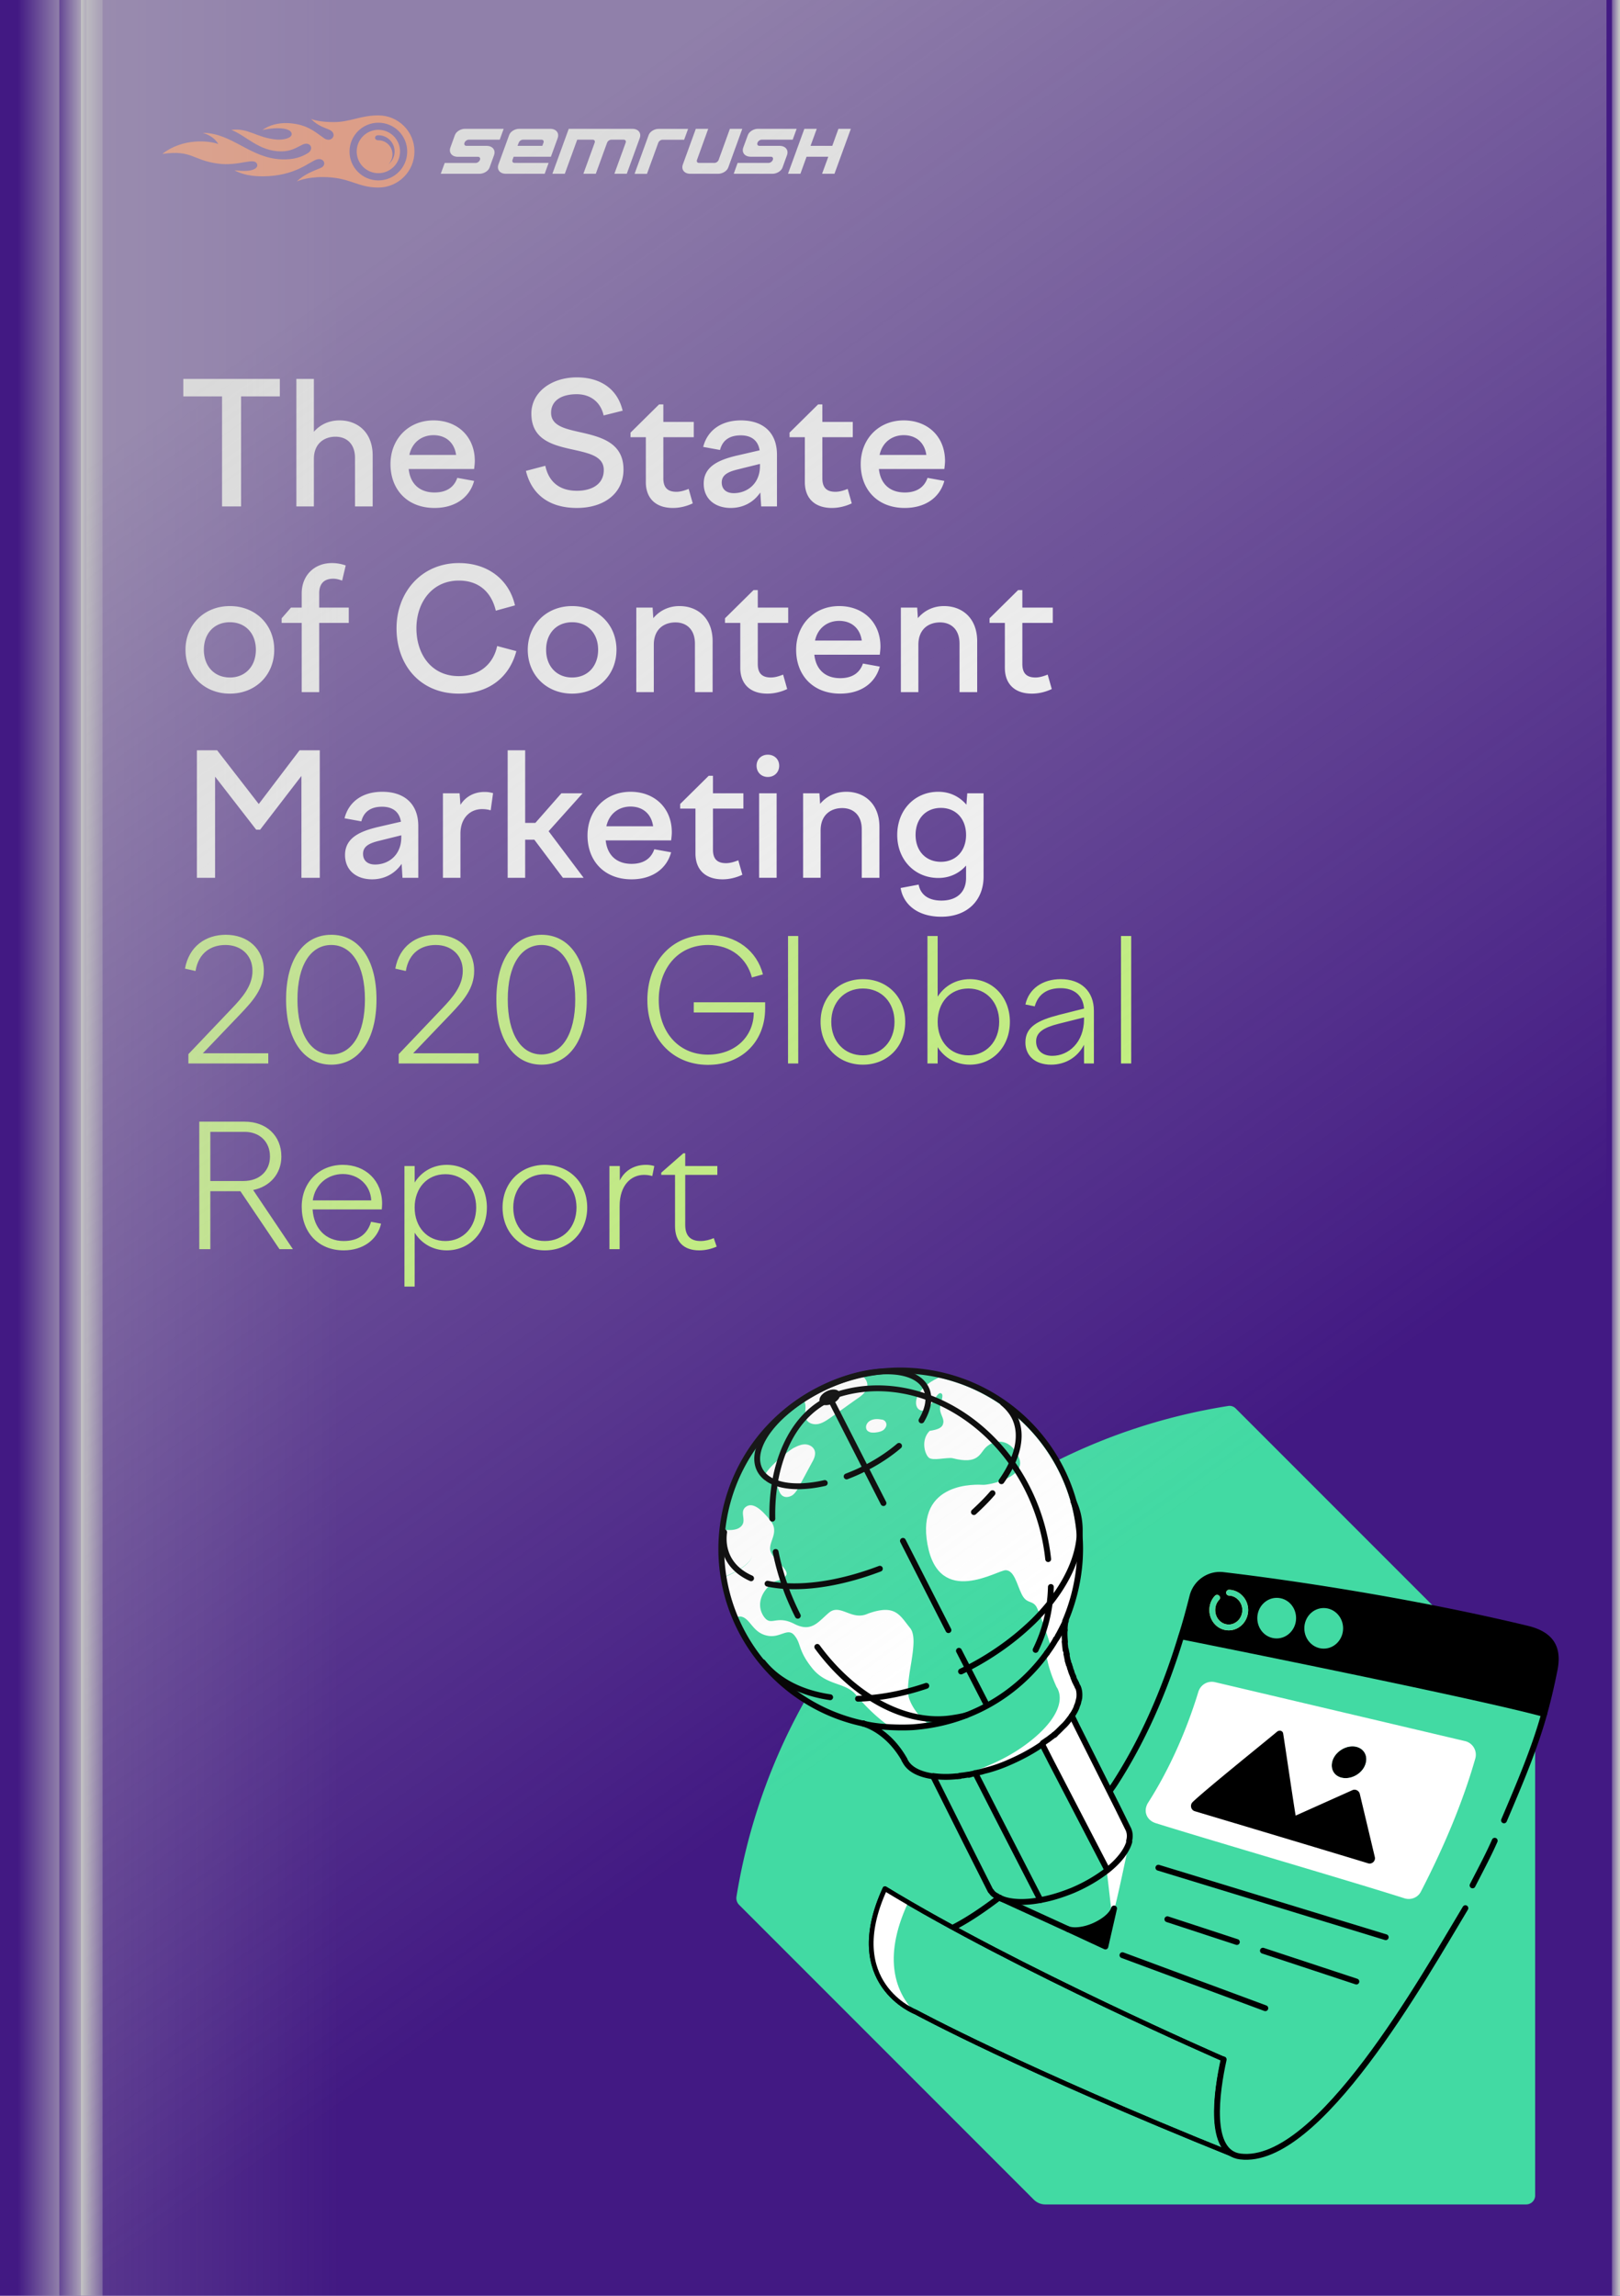
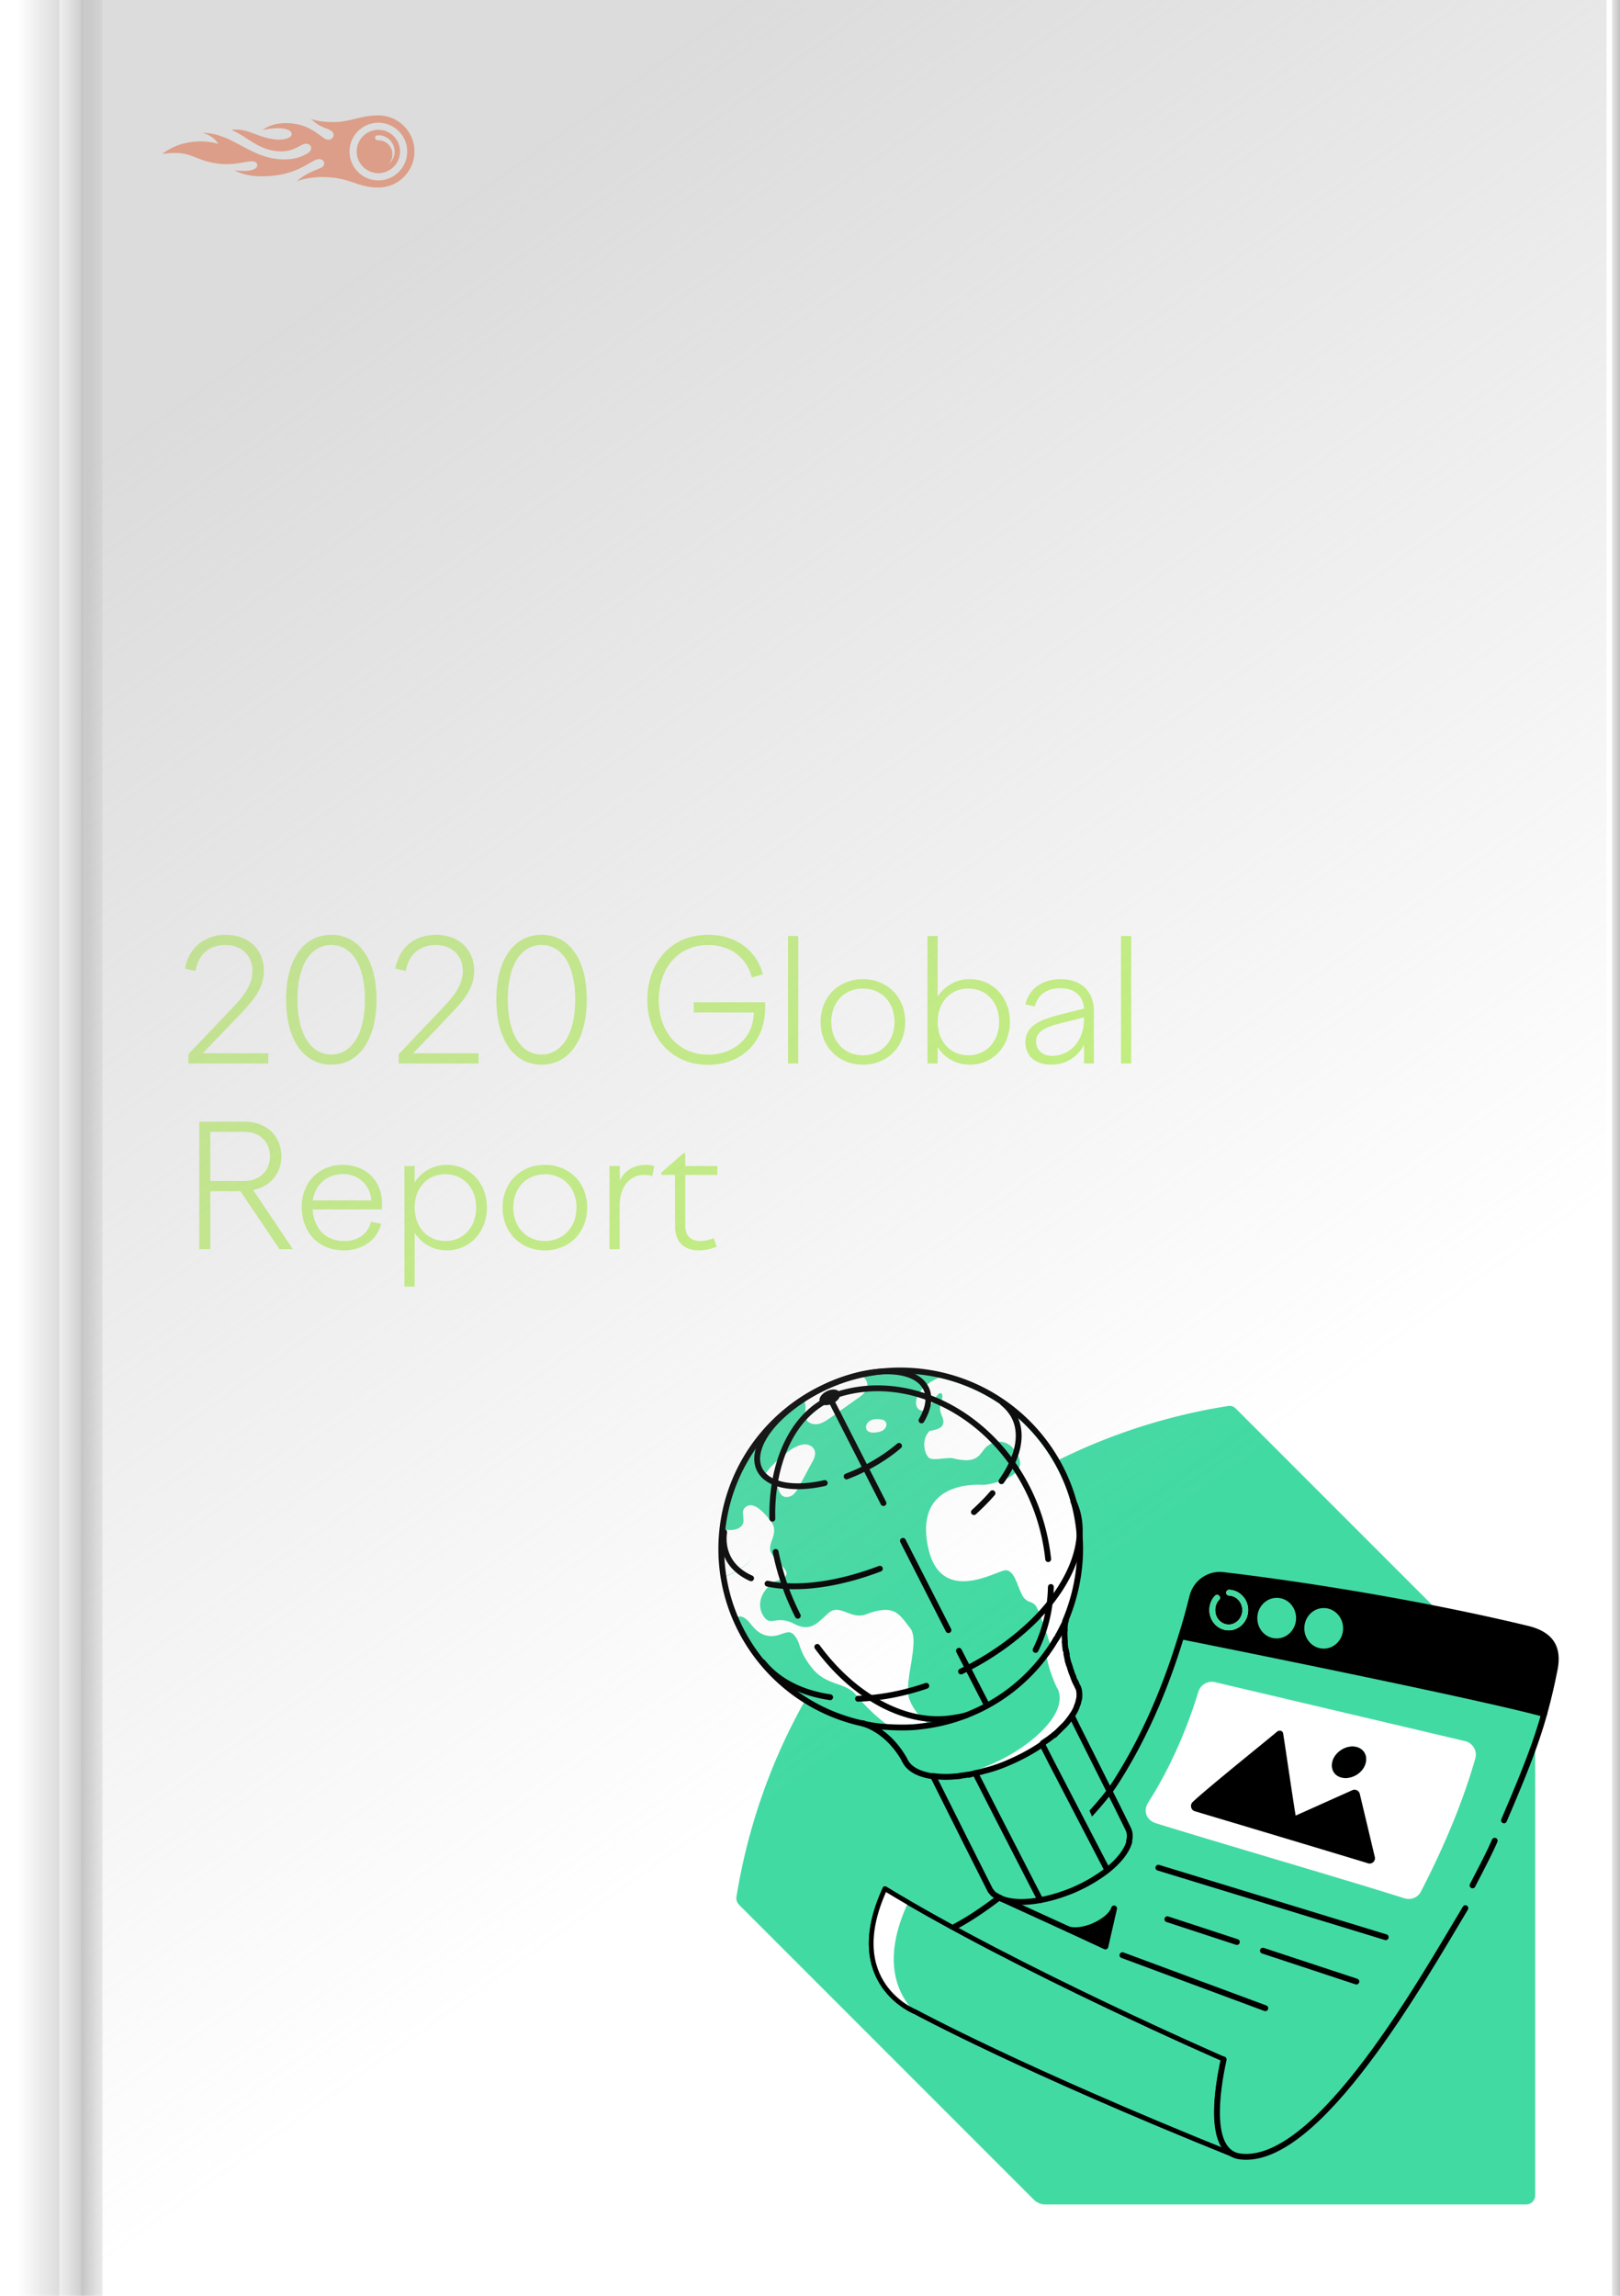
<svg xmlns="http://www.w3.org/2000/svg" width="480" height="680" viewBox="0 0 480 680" fill="none">
-   <path fill="#421983" d="M0 0h480v680H0z" />
  <g clip-path="url(#a)">
    <path d="M187.343 38.154h-18.824l-4.85 13.318h3.678l3.677-10.098h4.592c.516 0 .775.418.576.914l-3.339 9.184h3.677l3.339-9.184c.179-.516.756-.914 1.253-.914h3.677c.517 0 .775.418.576.914l-3.339 9.184h3.677l3.837-10.555c.556-1.53-.418-2.763-2.207-2.763zM212.945 47.337c-.179.517-.755.915-1.252.915h-4.592c-.517 0-.775-.418-.576-.915l3.319-9.183h-3.677l-3.836 10.555c-.557 1.53.437 2.763 2.206 2.763h8.269c1.272 0 2.604-.815 2.962-1.829l4.174-11.489h-3.677l-3.32 9.183zM151.863 47.337l.337-.914h11.032l1.173-3.22.835-2.306c.537-1.51-.457-2.743-2.226-2.743h-9.184c-1.272 0-2.604.815-2.961 1.829l-3.181 8.726c-.556 1.53.438 2.763 2.207 2.763h11.489l1.173-3.22h-10.098c-.537 0-.795-.398-.596-.915zm1.828-5.049c.179-.516.756-.914 1.253-.914h5.506c.516 0 .775.418.576.914l-.338.915h-7.355l.358-.915zM248.426 38.154l-1.829 5.049h-6.44l1.849-5.049h-3.678l-4.85 13.318h3.678l1.828-5.049h6.44l-1.848 5.049h3.677l4.85-13.318h-3.677zM192.194 40.003l-4.175 11.489h3.678l3.339-9.183c.179-.517.755-.915 1.252-.915h6.421l1.172-3.22h-8.726c-1.272-.02-2.604.815-2.961 1.829zM134.788 40.003l-1.332 3.677c-.556 1.53.438 2.763 2.207 2.763h5.963c.517 0 .775.417.576.914-.179.517-.755.915-1.252.915h-9.183l-1.173 3.2h11.489c1.272 0 2.604-.815 2.962-1.829l1.332-3.677c.556-1.53-.438-2.763-2.207-2.763h-5.963c-.517 0-.775-.418-.576-.915.178-.516.755-.914 1.252-.914h9.183l1.173-3.22H137.75c-1.272 0-2.604.835-2.962 1.849zM221.592 40.003l-1.352 3.657c-.556 1.53.437 2.763 2.207 2.763h5.963c.516 0 .775.417.576.914-.179.517-.755.915-1.252.915h-9.183l-1.153 3.22h11.489c1.272 0 2.604-.815 2.961-1.829l1.332-3.677c.557-1.53-.437-2.763-2.206-2.763h-5.963c-.517 0-.776-.418-.577-.915.179-.516.756-.914 1.253-.914h9.183l1.173-3.22h-11.489c-1.273 0-2.604.835-2.962 1.849z" fill="#fff" />
    <path d="M112.108 34.179c-5.347 0-8.308 1.987-13.238 1.987-3.876 0-5.904-.616-6.719-.934 2.147 2.187 4.354 2.664 5.566 3.26 2.405 1.193.537 3.916-1.61 2.505-1.332-.875-3.14-2.505-5.705-3.519-2.305-.914-8.209-2.146-12.662 1.034 4.731-1.034 8.548-.517 8.687 1.113.12 1.272-2.405 1.868-4.453 1.71-5.923-.497-8.368-3.539-13.417-2.863 4.532 1.79 8.17 6.36 14.769 6.36 2.842 0 4.373-1.033 6.261-1.967 2.306-1.153 3.638 1.252 1.61 2.505-1.868 1.153-4.214 1.987-7.871 1.828-9.303-.397-14.59-7.851-23.316-7.851 0 0 3.22.715 4.671 3.32-2.524-.975-10.435-1.909-16.578 2.921 8.905-1.232 8.746 1.81 16.4 2.863 6.48.894 10.892-2.068 11.687.198.278.795-.497 1.67-2.544 1.909-1.55.178-3.38-.04-4.194-.12 1.371.696 3.697 1.79 8.249 1.79 9.859 0 14.033-4.413 16.2-5.01 2.166-.596 3.08 1.79 1.013 2.584-1.987.775-4.91 1.908-6.996 3.956 0 0 2.603-1.312 7.692-1.312 8.11 0 10.137 3.1 16.498 3.1 5.904 0 10.694-4.79 10.694-10.693 0-5.904-4.79-10.674-10.694-10.674zm0 19.26c-4.731 0-8.547-3.836-8.547-8.547 0-4.71 3.836-8.547 8.547-8.547 4.731 0 8.547 3.837 8.547 8.547 0 4.711-3.816 8.548-8.547 8.548z" fill="#FF642D" />
    <path d="M112.108 38.452a6.43 6.43 0 0 0-6.42 6.42 6.43 6.43 0 0 0 6.42 6.421 6.43 6.43 0 0 0 6.42-6.42 6.417 6.417 0 0 0-6.42-6.42zm2.982 10.197a4.173 4.173 0 0 0-2.982-7.096c-1.292 0-1.332-1.49 0-1.49a4.801 4.801 0 0 1 4.81 4.81c0 1.53-.715 2.902-1.828 3.776z" fill="#FF642D" />
  </g>
  <path d="M65.791 150h5.64v-32.583h11.483v-5.187H54.309v5.187h11.482V150zm22.022 0H93v-14c0-4.784 3.223-6.648 6.396-6.648 3.323 0 5.791 2.116 5.791 6.295V150h5.238v-15.058c0-6.899-4.482-10.424-9.821-10.424-3.273 0-5.841 1.36-7.604 3.374V112.23h-5.187V150zm40.931.453c6.043 0 10.374-3.021 11.734-8.007l-4.986-.906c-.906 2.669-3.072 4.33-6.748 4.33-4.18 0-7.151-2.316-7.655-6.949h19.389c.101-.806.202-1.662.202-2.417 0-7.101-5.036-11.986-12.238-11.986-7.403 0-12.741 5.489-12.741 12.942 0 7.554 4.986 12.993 13.043 12.993zm-.302-21.554c3.676 0 6.194 2.216 6.698 5.842h-13.849c.856-3.878 3.827-5.842 7.151-5.842zm56.044-7.252c-1.46-6.244-6.345-9.87-13.597-9.87-7.503 0-13.446 4.381-13.446 10.726 0 7.957 6.648 9.418 12.59 10.727 4.684 1.058 8.863 1.964 8.863 5.993 0 4.23-3.575 6.144-7.956 6.144-4.986 0-8.31-2.468-9.367-7.403l-5.741 1.511c1.611 6.698 6.597 10.978 15.108 10.978 8.108 0 13.798-4.381 13.798-11.381 0-7.907-6.597-9.619-12.489-10.979-4.734-1.057-8.964-1.913-8.964-5.841 0-3.475 2.921-5.49 7.604-5.49 4.23 0 7.151 2.518 7.957 6.295l5.64-1.41zm2.34 6.497v1.359h4.533v13.296c0 4.834 2.971 7.654 8.007 7.654 2.065 0 4.079-.503 5.892-1.359l-1.209-4.281c-1.259.504-2.467.856-3.626.856-2.518 0-3.877-1.158-3.877-3.978v-12.188h9.014v-4.532h-9.014v-5.187h-1.259l-8.461 8.36zM225.531 150h4.683v-15.309c0-6.698-4.23-10.173-10.676-10.173-5.993 0-9.972 3.072-11.18 7.856l4.985.906c.756-2.971 2.921-4.33 6.144-4.33 2.972 0 5.087 1.359 5.59 4.431l-6.748 1.561c-5.59 1.31-9.82 3.324-9.82 8.31 0 4.532 3.374 7.201 8.007 7.201 3.727 0 6.799-1.712 8.763-4.583l.252 4.13zm-11.684-7.101c0-2.165 1.763-3.122 4.633-3.827l6.698-1.662v.604c0 5.338-3.878 8.058-7.755 8.058-2.216 0-3.576-1.158-3.576-3.173zm20.093-14.755v1.359h4.533v13.296c0 4.834 2.971 7.654 8.007 7.654 2.065 0 4.079-.503 5.892-1.359l-1.209-4.281c-1.259.504-2.467.856-3.625.856-2.518 0-3.878-1.158-3.878-3.978v-12.188h9.014v-4.532h-9.014v-5.187h-1.259l-8.461 8.36zm34.13 22.309c6.043 0 10.374-3.021 11.734-8.007l-4.986-.906c-.906 2.669-3.071 4.33-6.748 4.33-4.18 0-7.151-2.316-7.654-6.949h19.388c.101-.806.202-1.662.202-2.417 0-7.101-5.036-11.986-12.238-11.986-7.403 0-12.741 5.489-12.741 12.942 0 7.554 4.986 12.993 13.043 12.993zm-.302-21.554c3.676 0 6.194 2.216 6.698 5.842h-13.849c.856-3.878 3.827-5.842 7.151-5.842zm-199.66 50.619c-7.554 0-13.144 5.489-13.144 12.942 0 7.504 5.59 12.993 13.144 12.993 7.604 0 13.144-5.489 13.144-12.993 0-7.453-5.54-12.942-13.144-12.942zm0 4.784c4.583 0 7.705 3.273 7.705 8.158s-3.122 8.209-7.705 8.209-7.705-3.324-7.705-8.209 3.122-8.158 7.705-8.158zm35.232.201v-4.532h-8.762v-4.23c0-2.921 1.51-4.331 4.18-4.331.956 0 1.712.252 2.618.554l1.058-4.482a12.27 12.27 0 0 0-4.13-.705c-5.036 0-8.913 3.525-8.913 9.014v4.18h-3.173l-2.77 3.173v1.359h5.943V205h5.187v-20.497h8.762zm14.15 1.612c0 10.878 7 19.338 18.432 19.338 8.712 0 14.957-4.633 17.072-12.59l-5.691-1.511c-1.107 5.288-5.187 8.914-11.381 8.914-8.108 0-12.54-6.496-12.54-14.151 0-7.604 4.583-14.151 12.59-14.151 5.993 0 9.67 3.525 10.929 8.914l5.69-1.562c-1.762-7.654-8.057-12.539-16.619-12.539-11.028 0-18.482 8.561-18.482 19.338zm52.027-6.597c-7.554 0-13.144 5.489-13.144 12.942 0 7.504 5.59 12.993 13.144 12.993 7.604 0 13.143-5.489 13.143-12.993 0-7.453-5.539-12.942-13.143-12.942zm0 4.784c4.582 0 7.705 3.273 7.705 8.158s-3.123 8.209-7.705 8.209c-4.583 0-7.706-3.324-7.706-8.209s3.123-8.158 7.706-8.158zM188.533 205h5.187v-14c0-4.835 3.223-6.648 6.396-6.648 3.323 0 5.791 2.116 5.791 6.295V205h5.238v-15.058c0-6.899-4.482-10.424-9.821-10.424-3.172 0-5.841 1.309-7.755 3.575l-.202-3.122h-4.834V205zm26.276-21.856v1.359h4.533v13.296c0 4.834 2.971 7.654 8.007 7.654 2.065 0 4.079-.503 5.892-1.359l-1.208-4.281c-1.259.504-2.468.856-3.626.856-2.518 0-3.878-1.158-3.878-3.978v-12.188h9.014v-4.532h-9.014v-5.187h-1.259l-8.461 8.36zm34.13 22.309c6.044 0 10.375-3.021 11.734-8.007l-4.985-.906c-.907 2.669-3.072 4.33-6.749 4.33-4.18 0-7.151-2.316-7.654-6.949h19.388c.101-.806.202-1.662.202-2.417 0-7.101-5.036-11.986-12.238-11.986-7.403 0-12.741 5.489-12.741 12.942 0 7.554 4.986 12.993 13.043 12.993zm-.302-21.554c3.676 0 6.194 2.216 6.698 5.842h-13.849c.856-3.878 3.827-5.842 7.151-5.842zM266.925 205h5.187v-14c0-4.835 3.223-6.648 6.396-6.648 3.324 0 5.792 2.116 5.792 6.295V205h5.237v-15.058c0-6.899-4.482-10.424-9.82-10.424-3.173 0-5.842 1.309-7.756 3.575l-.201-3.122h-4.835V205zm26.277-21.856v1.359h4.532v13.296c0 4.834 2.971 7.654 8.007 7.654 2.065 0 4.08-.503 5.893-1.359l-1.209-4.281c-1.259.504-2.468.856-3.626.856-2.518 0-3.878-1.158-3.878-3.978v-12.188h9.015v-4.532h-9.015v-5.187h-1.259l-8.46 8.36zM58.338 260h5.389v-29.964l12.187 15.712h1.158l12.238-15.914V260h5.438v-37.77h-5.992l-12.087 15.914-12.338-15.914h-5.993V260zm60.915 0h4.684v-15.309c0-6.698-4.23-10.173-10.677-10.173-5.992 0-9.971 3.072-11.179 7.856l4.985.906c.756-2.971 2.921-4.33 6.144-4.33 2.971 0 5.086 1.359 5.59 4.431l-6.748 1.561c-5.59 1.31-9.82 3.324-9.82 8.31 0 4.532 3.374 7.201 8.007 7.201 3.727 0 6.798-1.712 8.763-4.583l.251 4.13zm-11.683-7.101c0-2.165 1.762-3.122 4.633-3.827l6.698-1.662v.604c0 5.338-3.878 8.058-7.756 8.058-2.215 0-3.575-1.158-3.575-3.173zM131.239 260h5.187v-13.043c0-4.734 2.921-7.302 6.395-7.302.857 0 1.713.1 2.569.352l.705-5.086c-.957-.252-1.612-.353-2.468-.353-3.324 0-5.741 1.511-7.201 3.828l-.252-3.425h-4.935V260zm35.093-25.029l-7.705 8.763h-3.021V222.23h-5.187V260h5.187v-11.281h2.719L166.786 260h6.144l-10.375-13.799 10.072-11.23h-6.295zm20.788 25.482c6.044 0 10.375-3.021 11.734-8.007l-4.985-.906c-.907 2.669-3.072 4.33-6.749 4.33-4.179 0-7.151-2.316-7.654-6.949h19.388c.101-.806.202-1.662.202-2.417 0-7.101-5.036-11.986-12.238-11.986-7.403 0-12.741 5.489-12.741 12.942 0 7.554 4.986 12.993 13.043 12.993zm-.302-21.554c3.677 0 6.195 2.216 6.698 5.842h-13.849c.856-3.878 3.828-5.842 7.151-5.842zm14.713-.755v1.359h4.532v13.296c0 4.834 2.972 7.654 8.008 7.654 2.064 0 4.079-.503 5.892-1.359l-1.209-4.281c-1.259.504-2.468.856-3.626.856-2.518 0-3.878-1.158-3.878-3.978v-12.188h9.015v-4.532h-9.015v-5.187h-1.259l-8.46 8.36zm22.639-11.331c0 1.913 1.411 3.324 3.324 3.324 1.964 0 3.374-1.411 3.374-3.324 0-1.914-1.41-3.274-3.374-3.274-1.913 0-3.324 1.36-3.324 3.274zm.756 33.187h5.187v-25.029h-5.187V260zm13.033 0h5.187v-14c0-4.835 3.223-6.648 6.395-6.648 3.324 0 5.792 2.116 5.792 6.295V260h5.237v-15.058c0-6.899-4.482-10.424-9.82-10.424-3.173 0-5.842 1.309-7.755 3.575l-.202-3.122h-4.834V260zm27.888-12.691c0 7.353 5.187 12.741 12.187 12.741 3.323 0 6.194-1.359 8.208-3.676v3.676c0 4.281-2.82 6.698-7.302 6.698-3.878 0-6.194-1.762-6.748-4.734l-5.338 1.008c.806 4.885 5.036 8.51 12.036 8.51 7.755 0 12.539-4.884 12.539-11.885v-24.676h-4.834l-.252 3.374c-2.014-2.367-4.885-3.827-8.309-3.827-7 0-12.187 5.388-12.187 12.791zm5.438 0c0-4.784 3.022-8.007 7.504-8.007 4.432 0 7.453 3.223 7.453 8.007 0 4.734-3.021 7.957-7.453 7.957-4.482 0-7.504-3.223-7.504-7.957z" fill="#fff" />
  <path d="M79.49 311.978H60.1l11.18-11.683c3.727-3.928 6.9-7.504 6.9-12.741 0-6.597-4.835-10.677-11.28-10.677-5.842 0-10.878 3.324-12.087 10.022l3.122.705c.907-5.489 4.684-7.705 8.864-7.705 4.633 0 8.007 3.022 8.007 7.655 0 4.482-3.022 7.906-6.094 11.129L55.82 312.23V315h23.67v-3.022zm18.666 3.375c8.058 0 13.396-7.202 13.396-19.339 0-12.036-5.338-19.137-13.396-19.137s-13.396 7.101-13.396 19.137c0 12.137 5.338 19.339 13.396 19.339zm0-35.454c5.993 0 9.971 5.892 9.971 16.115 0 10.324-3.978 16.317-9.971 16.317-6.043 0-10.022-5.993-10.022-16.317 0-10.223 3.979-16.115 10.022-16.115zm43.644 32.079h-19.389l11.18-11.683c3.727-3.928 6.9-7.504 6.9-12.741 0-6.597-4.835-10.677-11.281-10.677-5.842 0-10.878 3.324-12.086 10.022l3.122.705c.906-5.489 4.683-7.705 8.863-7.705 4.633 0 8.008 3.022 8.008 7.655 0 4.482-3.022 7.906-6.094 11.129l-12.892 13.547V315H141.8v-3.022zm18.667 3.375c8.057 0 13.395-7.202 13.395-19.339 0-12.036-5.338-19.137-13.395-19.137-8.058 0-13.396 7.101-13.396 19.137 0 12.137 5.338 19.339 13.396 19.339zm0-35.454c5.993 0 9.971 5.892 9.971 16.115 0 10.324-3.978 16.317-9.971 16.317-6.044 0-10.022-5.993-10.022-16.317 0-10.223 3.978-16.115 10.022-16.115zm34.716 16.317c0-9.115 5.489-16.317 14.655-16.317 6.899 0 11.532 4.13 12.942 9.619l3.274-.907c-1.763-6.849-7.705-11.734-16.216-11.734-11.23 0-18.029 8.411-18.029 19.339 0 10.877 7.05 19.187 17.979 19.187 9.971 0 16.921-6.849 16.921-16.72v-1.813h-21.152v3.022h17.777c0 7.302-5.741 12.489-13.546 12.489-9.065 0-14.605-7.1-14.605-16.165zM233.491 315h3.022v-37.77h-3.022V315zm22.182-24.979c-7.251 0-12.539 5.339-12.539 12.641 0 7.352 5.288 12.691 12.539 12.691 7.252 0 12.54-5.339 12.54-12.691 0-7.302-5.288-12.641-12.54-12.641zm0 2.77c5.49 0 9.367 4.079 9.367 9.871 0 5.791-3.877 9.921-9.367 9.921-5.489 0-9.367-4.13-9.367-9.921 0-5.792 3.878-9.871 9.367-9.871zM274.802 315h3.022v-4.835c2.065 3.223 5.489 5.188 9.518 5.188 6.799 0 11.885-5.339 11.885-12.691 0-7.302-5.086-12.641-11.885-12.641-4.029 0-7.453 1.964-9.518 5.188V277.23h-3.022V315zm12.137-22.209c5.288 0 9.115 4.079 9.115 9.871 0 5.791-3.827 9.921-9.115 9.921-5.388 0-9.115-4.13-9.115-9.921 0-5.792 3.727-9.871 9.115-9.871zM321.195 315h2.92v-15.612c0-5.741-3.777-9.367-9.82-9.367-5.338 0-9.417 2.77-10.475 7.504l2.77.554c1.007-3.626 3.727-5.388 7.655-5.388 3.978 0 6.647 2.115 6.95 6.043l-7.403 1.863c-6.245 1.612-9.972 3.525-9.972 8.158 0 3.979 2.921 6.598 7.605 6.598 4.18 0 7.805-2.116 9.77-5.893V315zm-14.202-6.547c0-2.719 2.317-4.129 6.748-5.237l7.454-1.864v.504c0 6.899-4.583 10.878-9.418 10.878-3.072 0-4.784-1.813-4.784-4.281zM332.146 315h3.021v-37.77h-3.021V315zM59.043 370h3.274v-17.173h8.913L82.813 370h3.979l-11.785-17.525c4.835-.957 8.36-4.684 8.36-9.921 0-6.094-4.381-10.324-10.878-10.324H59.043V370zm13.446-34.748c4.482 0 7.504 2.971 7.504 7.302 0 4.28-3.122 7.252-7.806 7.252h-9.87v-14.554h10.172zm29.348 35.101c5.691 0 9.971-3.123 11.079-7.907l-2.971-.554c-1.058 3.576-3.676 5.691-8.108 5.691-5.338 0-8.863-3.727-9.216-9.367h20.497c.05-.554.1-1.209.1-1.712 0-6.749-4.834-11.483-11.633-11.483-7.05 0-12.187 5.238-12.187 12.389 0 7.554 4.885 12.943 12.439 12.943zm-.252-22.612c4.633 0 8.209 3.324 8.41 7.806H92.671c.705-4.885 4.533-7.806 8.914-7.806zm18.252-2.367v35.705h3.022v-15.964c2.014 3.223 5.439 5.238 9.518 5.238 6.748 0 11.885-5.339 11.885-12.691 0-7.302-5.137-12.641-11.885-12.641-4.079 0-7.504 2.015-9.518 5.238v-4.885h-3.022zm12.137 2.417c5.288 0 9.115 4.079 9.115 9.871 0 5.791-3.827 9.921-9.115 9.921-5.389 0-9.115-4.13-9.115-9.921 0-5.792 3.726-9.871 9.115-9.871zm29.471-2.77c-7.252 0-12.539 5.339-12.539 12.641 0 7.352 5.287 12.691 12.539 12.691s12.54-5.339 12.54-12.691c0-7.302-5.288-12.641-12.54-12.641zm0 2.77c5.489 0 9.367 4.079 9.367 9.871 0 5.791-3.878 9.921-9.367 9.921-5.489 0-9.367-4.13-9.367-9.921 0-5.792 3.878-9.871 9.367-9.871zM180.574 370h3.022v-12.791c0-6.144 3.374-9.216 7.201-9.216.856 0 1.612.1 2.468.352l.604-2.971c-.906-.252-1.611-.353-2.468-.353-3.625 0-6.395 1.813-7.755 4.634v-4.281h-3.072V370zm15.355-22.662v.655h4.079v15.158c0 4.684 2.619 7.202 7.151 7.202 1.914 0 3.677-.454 5.188-1.108l-.857-2.518c-1.158.503-2.568.856-3.928.856-2.921 0-4.532-1.511-4.532-4.734v-14.856h9.518v-2.619h-9.518v-3.777h-.554l-6.547 5.741z" fill="#C1F574" />
  <path d="M366.123 417.17l87.319 87.319c.887.887 1.42 2.129 1.42 3.372v142.425c0 1.509-1.243 2.662-2.663 2.662H309.685c-1.242 0-2.484-.532-3.372-1.42l-87.319-87.318a2.862 2.862 0 0 1-.798-2.308c5.679-35.229 22.096-69.127 49.25-96.281 27.242-27.154 61.052-43.57 96.37-49.161.798-.177 1.686.089 2.307.71z" fill="#42DAA3" />
  <path d="M343.051 539.895c17.925 5.679 58.213 17.304 73.742 22.273 1.509.444 3.106-.177 3.816-1.597 6.921-13.133 12.423-26.533 16.061-39.311.533-1.775-.621-3.55-2.396-3.993l-74.185-17.571c-1.686-.354-3.283.622-3.816 2.219-3.816 12.512-9.14 23.959-14.997 33.099-1.242 2.041-.443 4.171 1.775 4.881zm-12.157-10.826c7.898-12.246 14.464-26.622 19.611-43.571 0 0 87.23 17.393 107.463 22.984-4.881 17.925-14.199 37.181-23.871 55.727-12.335 25.291-36.56 59.899-54.308 71.612l-11.359 3.55-105.421-55.018c12.601-5.679 21.918-13.843 32.123-21.386l35.762-33.898z" fill="#42DAA3" />
  <path d="M400.731 517.267c2.751 0 4.614 2.13 3.993 4.703-.532 2.662-3.195 4.703-6.034 4.703-2.84 0-4.615-2.13-3.993-4.703.532-2.573 3.283-4.703 6.034-4.703zM353.965 534.394c4.082-3.905 22.54-18.724 25.025-20.854.088-.089.266 0 .355.089.532 3.283 2.839 19.167 3.727 24.492.088.443.621.709.976.532l17.038-7.632a.71.71 0 0 1 .976.533l4.437 18.635c.177.532-.355 1.065-.888.887-7.188-2.218-44.547-13.399-51.379-15.44-.533-.178-.71-.888-.267-1.242zM364.17 471.744c2.662.089 4.792 2.396 4.792 5.147 0 2.84-2.218 5.147-4.88 5.147-2.751 0-4.881-2.307-4.881-5.147 0-1.597.71-3.106 1.863-3.993l3.106-1.154z" fill="#000" />
  <path d="M364.082 481.949c2.751 0 4.88-2.307 4.88-5.147 0-2.751-2.3-4.713-4.962-4.802l-3 1c-1.154.976-1.888 2.116-1.888 3.713 0 2.929 2.219 5.236 4.97 5.236zm-1.686-15.441c21.297 2.485 57.413 7.987 90.513 15.973 7.188 1.953 9.14 6.035 7.631 12.867a164.476 164.476 0 0 1-2.928 12.335C437.38 502.093 350.15 484.7 350.15 484.7a329.284 329.284 0 0 0 3.372-11.98c.887-3.993 4.703-6.655 8.874-6.212z" fill="#000" />
  <path d="M404.724 521.97c.532-2.573-1.242-4.703-3.993-4.703s-5.502 2.13-6.035 4.703c-.532 2.662 1.243 4.703 3.994 4.703 2.751 0 5.501-2.041 6.034-4.703zm-20.676 16.683a.71.71 0 0 1-.976-.533c-.888-5.324-3.195-21.208-3.727-24.491 0-.178-.178-.178-.355-.089-2.485 2.13-20.943 16.949-25.025 20.853-.355.355-.266 1.065.267 1.243 6.832 2.041 44.191 13.311 51.379 15.44.533.178 1.065-.355.888-.887l-4.437-18.635c-.089-.444-.621-.71-.976-.533l-17.038 7.632zm36.116 21.208c-.71 1.42-2.307 2.041-3.815 1.598-15.53-4.97-55.817-16.683-73.742-22.274-2.219-.71-3.017-2.839-1.775-4.792 5.857-9.14 11.181-20.587 14.997-33.099.532-1.597 2.13-2.573 3.816-2.219l74.185 17.571a3.278 3.278 0 0 1 2.396 3.993c-3.638 12.69-9.14 26.089-16.062 39.222z" fill="#fff" />
  <path d="M445.633 539.185c4.525-10.648 9.051-21.208 11.891-31.502a165.464 165.464 0 0 0 2.928-12.335c1.597-6.832-.444-11.003-7.631-12.867-33.1-7.986-69.217-13.488-90.514-15.973-4.082-.443-7.898 2.219-8.962 6.212-1.065 4.171-2.13 8.164-3.372 11.98-5.147 16.949-11.714 31.325-19.612 43.57-7.809 12.069-40.731 42.772-54.574 45.08M436.315 558.442c2.219-4.348 4.615-8.785 6.567-13.222" stroke="#000" stroke-width="1.732" stroke-miterlimit="10" stroke-linecap="round" stroke-linejoin="round" />
  <path d="M364.171 471.744c2.662.089 4.791 2.396 4.791 5.147 0 2.84-2.218 5.147-4.88 5.147-2.751 0-4.881-2.307-4.881-5.147 0-1.42.533-2.751 1.42-3.638" stroke="#FFE84D" stroke-width="1.732" stroke-miterlimit="10" stroke-linecap="round" stroke-linejoin="round" />
  <path d="M433.919 516.557a3.279 3.279 0 0 1 2.396 3.993c-3.638 12.779-9.229 26.089-16.062 39.311-.71 1.42-2.307 2.041-3.815 1.598-15.53-4.97-55.817-16.683-73.742-22.274-2.219-.71-3.017-2.839-1.775-4.792 5.857-9.14 11.181-20.587 14.997-33.099.532-1.597 2.13-2.573 3.816-2.219l74.185 17.482z" stroke="#fff" stroke-width="1.732" stroke-miterlimit="10" stroke-linecap="round" stroke-linejoin="round" />
  <path d="M343.228 553.206l67.353 20.587M374.198 577.786l27.687 9.14M332.58 579.118l42.328 15.706M345.891 568.469l20.587 6.744M350.061 484.7s87.23 17.393 107.462 22.983M405.612 551.076c.532.178 1.065-.355.887-.887l-4.437-18.635c-.088-.444-.621-.71-.976-.533l-17.038 7.632a.71.71 0 0 1-.976-.533c-.887-5.324-3.194-21.208-3.727-24.492 0-.177-.177-.177-.355-.088-2.484 2.129-20.942 16.949-25.024 20.853-.355.355-.266 1.065.266 1.243 6.833 2.041 44.192 13.222 51.38 15.44z" stroke="#000" stroke-width="1.732" stroke-miterlimit="10" stroke-linecap="round" stroke-linejoin="round" />
  <path d="M256.619 505.198l1.331 5.857s5.591 4.26 7.188 6.034c1.243 1.42 4.082 6.301 4.082 6.301l15.884 5.59 21.653 35.318 19.079-2.573 4.436-7.898-12.778-29.994-4.437-16.771 2.13-8.164-7.365-19.611-51.203 25.911z" fill="#42DAA3" />
  <path d="M310.219 489.581a52.878 52.878 0 0 1-23.427 18.28c-5.058 2.041-10.56 3.283-16.239 3.727-3.017.177-6.123.088-9.318-.178-1.863-.177-3.638-.443-5.413-.887-26.355-5.591-44.724-30.171-41.796-57.414 3.195-29.106 29.373-50.049 58.568-46.854 29.195 3.195 50.315 29.284 47.12 58.301a55.592 55.592 0 0 1-4.082 15.53" fill="#42DAA3" />
  <path d="M314.034 436.426c8.252 16.949 6.566 36.028-2.751 50.936-1.331-4.082-3.55-10.737-4.437-11.802-1.331-1.597-2.751-.533-4.171-3.461-1.42-2.928-2.13-6.833-4.614-7.01-2.396-.178-19.789 11.269-23.25-7.632-3.461-18.901 14.819-17.748 16.505-17.659 1.598.089 13.4-2.218 10.472-8.341-2.929-6.123-7.632-4.703-9.584-2.84-1.952 1.775-2.13 5.324-10.028 3.283-1.774-.266-5.856.888-7.01-.177s-2.396-5.147.266-7.898c2.84-.443 3.905-1.065 4.082-2.484.178-1.42-1.153-2.663-.976-4.437.178-1.775 1.42-4.082.089-4.26-1.331-.177-3.283 6.212-5.946 5.058-2.484-1.065-1.686-6.478 5.502-9.672 14.997 3.372 28.574 13.399 35.851 28.396zM214.469 467.13c-.444-2.751-.621-5.502-.621-8.253 3.106-1.065 8.075-2.218 9.051.71.887 3.106-4.881 6.034-8.43 7.543z" fill="#fff" />
  <path d="M269.664 482.215c3.106 3.816-2.13 16.239-.177 21.209 1.863 4.792 5.768 7.276 5.945 7.454-3.816.621-7.631.887-11.536.71-4.437-3.017-8.341-7.188-10.205-9.495-3.106-3.905-8.785-2.663-13.044-7.987-4.26-5.324-3.195-7.188-5.236-9.672-2.041-2.574-4.259.976-8.253 0-3.993-.888-4.791-4.704-7.187-5.502-.71-.266-1.509-.089-2.308.266-1.597-3.904-2.662-7.898-3.372-11.891 3.55-1.508 9.407-4.437 8.43-7.543-.976-2.928-5.856-1.774-9.051-.71 0-2.041.089-4.082.355-6.034 1.686.266 4.082.355 5.324-.71 2.219-1.775-.443-4.348 1.598-5.945 2.041-1.598 4.703.71 7.365 4.082s-.532 6.034-.089 8.696c.444 2.662 5.768 5.679 4.703 7.454-1.064 1.775-2.662 1.154-4.082 2.307-4.348 3.461-4.348 7.632-2.307 10.205 2.041 2.574 3.55-.798 8.785 1.864 5.147 2.662 7.099-.621 10.383-3.372 3.372-2.662 6.655 2.573 11.447.355 8.164-2.929 9.406.443 12.512 4.259zM262.565 421.518c.266.71-.178 1.509-.799 2.041-.621.444-1.42.621-2.13.71a5.357 5.357 0 0 1-1.686 0c-.532-.178-1.065-.444-1.242-.976-.266-.71 0-1.509.532-2.041.977-.976 2.574-1.065 3.816-.799.71 0 1.331.444 1.509 1.065zM241.357 429.593c.443 1.242-.178 2.574-.799 3.638l-3.727 6.922c-.532.976-1.065 1.952-1.952 2.662-.888.621-2.219.888-3.106.178-1.154-.888-1.065-2.84-2.307-3.639-.622-.355-1.42-.266-2.13-.532-3.993-1.154 6.3-9.14 7.809-9.939 1.065-.532 2.13-1.065 3.372-1.065 1.154 0 2.396.622 2.84 1.775zM253.425 407.586c-5.236-.532-11.181 4.26-15.796 6.833.178.177.444.355.622.621.976 1.509-.178 3.727.621 5.324.621 1.243 2.218 1.686 3.549 1.42s2.485-1.065 3.639-1.863c2.662-1.864 5.324-3.816 7.986-5.679 1.331-.888 2.751-2.041 2.928-3.639.178-1.331-.71-2.662-1.952-3.372-.532.266-.976.444-1.597.355z" fill="#fff" />
  <path d="M289.276 525.786l6.211 12.157-9.406 7.277-9.584-19.168c1.953.266 4.26.266 6.744.089h.089c.355 0 .71-.089 1.065-.089.266 0 .532-.089.887-.089.533-.088 1.154-.177 1.686-.266.089 0 .267-.089.355-.089.089 0 .178 0 .267-.088l1.331-.267h.177l.178.533zM296.641 562.346c2.839 1.154 6.921 1.331 11.624.444 3.017-.533 6.212-1.509 9.495-2.84 3.994-1.686 7.543-3.816 10.383-6.034 3.461-2.751 5.768-5.768 6.478-8.43l-1.154 5.235-3.372 14.642c-.444 1.775-2.84 3.816-6.034 5.236-3.017 1.242-5.857 1.508-7.543.887l-19.877-9.14z" fill="#42DAA3" />
-   <path d="M334.444 541.847l-.266-.532-2.929-5.945-12.068-24.049-1.509-3.105c-.177.355-.444.621-.71.976-.532.71-1.153 1.508-1.952 2.218l-1.065 1.065c-.355.355-.71.71-1.153 1.065l-.355.355a6.33 6.33 0 0 1-.888.71c-.443.355-.887.71-1.331.976-.355.266-.799.532-1.153.799-.089.088-.178.088-.267.177-.177.089-.355.266-.532.355.621.976 1.242 1.952 1.863 3.017.178.266.089.71-.177.887.71.888 1.42 1.775 2.041 2.84 1.508 2.573 2.84 5.236 4.171 7.898 1.331 2.662 2.839 5.147 4.17 7.72 2.485 4.881 4.437 10.116 7.543 14.731.089-.089 1.597 13.843 1.686 13.754 1.686-5.679 4.437-19.789 5.147-22.451v-.088c.177-1.154.177-2.308-.266-3.373z" fill="#fff" />
  <path d="M327.522 576.544l-11.093-5.147c1.686.622 4.615.355 7.543-.887 3.195-1.331 5.591-3.461 6.035-5.236l-2.485 11.27z" fill="#000" />
  <path d="M295.487 537.943l12.779 24.847c-4.703.799-8.785.71-11.625-.444l-.444-.177c-.355-.178-.71-.355-.976-.533-.177-.088-.266-.177-.444-.266a6.033 6.033 0 0 1-1.064-1.065c-.089-.177-.267-.266-.355-.443l-.267-.533-7.01-13.932 9.406-7.454z" fill="#42DAA3" />
  <path d="M325.303 569.889c-.444.177-.887.443-1.331.621-3.017 1.242-5.857 1.508-7.543.887l-19.788-9.051c2.839 1.154 6.921 1.331 11.624.444l14.731 6.744c.71.266 1.42.355 2.307.355z" fill="#42DAA3" />
  <path d="M285.282 525.874c-.266 0-.532.089-.887.089s-.71.089-1.065.089h-.089.089c3.106-.71 6.3-1.686 9.495-3.106 3.816-1.597 7.188-3.461 10.116-5.502 3.816-2.662 6.922-5.59 8.785-8.341 2.13-3.106 2.84-6.123 1.775-8.608-.089-.266-.266-.532-.444-.798-.71-1.598-2.396-5.325-3.105-9.939.088-.089.088-.178.177-.266.976-1.331 1.864-2.662 2.662-4.082.178-.355.355-.71.621-.976.799-1.509 1.598-3.017 2.308-4.526v.089a15.117 15.117 0 0 0-.267 2.751c-.088 1.153 0 2.307.089 3.46l.266 2.396c.089.444.178.888.267 1.243.177.71.266 1.419.443 2.041.089.355.178.71.266.976.089.355.178.621.267.976.088.355.266.71.355 1.065.177.621.443 1.153.621 1.597l.532 1.331.266.533c0 .088.089.177.089.266l.089.088v.089c.089.178.266.444.266.621.444.977.533 2.041.444 3.106 0 .178 0 .266-.089.444 0 .089 0 .266-.089.444-.088.266-.088.443-.177.71v.088c-.089.266-.178.444-.266.71-.089.178-.178.355-.178.533-.355.887-.799 1.686-1.42 2.573-.177.355-.443.621-.71.976-.532.71-1.153 1.509-1.952 2.219l-1.065 1.064c-.355.355-.71.71-1.153 1.065l-.355.355a6.149 6.149 0 0 1-.888.71c-.443.355-.887.71-1.331.976-.355.267-.798.533-1.153.799-.089.089-.178.089-.267.177-2.928 2.041-6.389 3.905-10.116 5.502a44.763 44.763 0 0 1-6.034 2.13l-1.065.266c-.798.266-1.686.444-2.485.621h-.177l-1.331.267c-.089 0-.178 0-.266.088-.089 0-.267 0-.355.089-.355.355-.888.532-1.509.532z" fill="#fff" />
  <path d="M310.219 489.581a52.878 52.878 0 0 1-23.427 18.28c-5.058 2.041-10.56 3.283-16.239 3.727-3.017.177-6.123.088-9.318-.178-1.863-.177-3.638-.443-5.413-.887-26.355-5.591-44.724-30.171-41.796-57.414 3.195-29.106 29.373-50.049 58.568-46.854 29.195 3.195 50.315 29.284 47.12 58.301a55.592 55.592 0 0 1-4.082 15.53" stroke="#000" stroke-width="1.732" stroke-miterlimit="10" stroke-linecap="round" stroke-linejoin="round" />
  <path d="M247.213 413.354c23.072-7.986 49.871 7.011 59.81 33.455a61.342 61.342 0 0 1 3.549 14.997M228.845 449.826c-.355-15.707 5.413-29.994 16.771-35.407M236.387 478.577a84.926 84.926 0 0 1-2.928-6.478c-1.597-4.171-2.84-8.341-3.638-12.423M286.347 508.038c-1.154.355-2.751.622-3.904.799-13.755 2.307-29.373-6.123-40.288-21.031M313.501 484.522c-.177.355-.355.71-.621.976M296.641 562.346c2.839 1.154 6.921 1.331 11.624.444 3.017-.533 6.212-1.509 9.495-2.84 3.994-1.686 7.543-3.816 10.383-6.034 3.461-2.751 5.768-5.768 6.478-8.43M276.497 526.141l9.584 19.167 7.01 13.932.267.533c.088.177.177.355.355.443.266.444.621.799 1.064 1.065.089.089.267.178.444.266.355.178.621.444.976.533M317.583 508.216l1.509 3.105 12.068 24.049 2.929 5.945.266.532c.444 1.065.532 2.219.178 3.461M267.978 521.171c-5.147-9.051-12.246-10.648-12.246-10.648l.089-.089M318.559 498.011l.266.532M317.406 495.082c.177.621.443 1.154.621 1.598M316.784 493.041c.089.355.178.621.267.976M315.986 490.024c.177.71.266 1.42.443 2.041M315.453 486.297l.266 2.396M315.719 480.085a15.219 15.219 0 0 0-.266 2.751M330.095 565.274l-2.573 11.27-11.093-5.147c1.686.622 4.615.355 7.543-.887 3.284-1.42 5.591-3.461 6.123-5.236z" stroke="#000" stroke-width="1.732" stroke-miterlimit="10" stroke-linecap="round" stroke-linejoin="round" />
  <path d="M296.197 562.08l.444.266 19.788 9.051M276.497 526.141c-3.904-.533-6.833-1.952-8.164-4.26-.089-.177-.266-.443-.355-.621M284.484 526.052c-.355 0-.71.089-1.065.089M287.057 525.608c-.621.089-1.153.178-1.686.267M288.921 525.253l-1.331.267M292.648 524.277l-1.065.266M312.347 513.806a6.198 6.198 0 0 1-.887.71c-.444.355-.887.71-1.331.976-.355.266-.799.533-1.154.799M314.921 511.41l-1.065 1.065c-.355.355-.71.71-1.153 1.065M317.583 508.216c-.178.355-.444.621-.71.976M319.446 504.4c-.088.266-.177.444-.266.71-.089.177-.177.355-.177.532M319.624 503.601c-.088.267-.088.444-.177.71M319.802 502.714c0 .177 0 .266-.089.444M319.003 498.987c.088.177.266.443.266.621M309.064 516.469c-.089.088-.177.088-.266.177-2.928 2.041-6.389 3.905-10.116 5.502a44.864 44.864 0 0 1-6.035 2.13M312.791 513.54l-.355.355M316.873 509.192c-.532.71-1.153 1.508-1.952 2.218M319.003 505.642c-.355.887-.798 1.686-1.42 2.573M319.712 503.157c0 .089 0 .267-.088.444M319.358 499.608c.444.976.532 2.041.444 3.106M318.825 498.543c0 .089.089.178.089.266l.089.089v.089M318.027 496.768c.177.533.355.888.532 1.331M317.051 494.017c.088.355.266.71.355 1.065M316.429 492.065c.089.355.178.71.267.976M315.809 488.693c.088.444.177.888.266 1.242M315.454 482.836c-.089 1.154 0 2.308.088 3.461M313.501 484.522c.799-1.508 1.598-3.017 2.307-4.525v.089M310.218 489.58c.976-1.331 1.863-2.662 2.662-4.082M283.33 526.141h-.089a28.23 28.23 0 0 1-6.744-.089M285.282 525.875c-.266 0-.533.089-.887.089M287.678 525.52c-.089 0-.178 0-.266.089-.089 0-.267 0-.355.088M291.583 524.543c-.799.267-1.686.444-2.485.622h-.177M308.266 562.79l-12.779-24.847-6.211-12.157" stroke="#000" stroke-width="1.732" stroke-miterlimit="10" stroke-linecap="round" stroke-linejoin="round" />
  <path d="M328.054 553.827l-16.682-32.123-2.574-5.058M250.852 437.313c1.597-.621 3.105-1.242 4.703-2.041 4.17-2.041 7.809-4.437 10.826-7.01M273.036 420.719c2.041-3.461 2.663-6.833 1.331-9.495-3.283-6.655-16.949-6.744-30.526-.089-13.577 6.656-22.007 17.304-18.812 24.049 2.307 4.791 10.027 6.211 19.345 4.082M284.75 495.082a81.482 81.482 0 0 0 10.914-6.3 77.953 77.953 0 0 0 10.471-8.519c11.803-11.625 16.861-25.29 11.891-35.584M254.224 503.158c6.3-.178 13.133-1.42 20.232-3.816M226.005 492.332c4.526 5.679 11.536 9.14 19.966 10.382M296.73 438.733c4.792-6.833 6.478-13.577 3.904-18.901-.798-1.597-1.952-3.017-3.461-4.259M288.565 447.874c2.041-1.864 3.905-3.728 5.502-5.591M227.425 469.082c8.696 1.863 20.676.355 33.277-4.437M214.558 453.819c-.355 2.662 0 5.147 1.065 7.365 1.331 2.751 3.727 4.881 6.921 6.301M311.371 470.058c-.177 7.277-1.952 13.4-4.525 18.635M284.128 488.959l8.253 16.062M267.535 456.392l13.488 26.444M246.415 415.129l15.352 30.082" stroke="#000" stroke-width="1.732" stroke-miterlimit="10" stroke-linecap="round" stroke-linejoin="round" />
  <path d="M246.563 415.323c1.411-.685 2.243-1.884 1.857-2.677-.385-.794-1.841-.882-3.252-.197-1.411.685-2.242 1.883-1.857 2.677.386.794 1.842.882 3.252.197z" fill="#000" stroke="#000" stroke-width=".853" stroke-miterlimit="10" stroke-linecap="round" stroke-linejoin="round" />
  <path d="M271.35 595.978s-22.096-8.43-9.14-36.56c39.311 23.959 100.363 50.492 100.363 50.492s-6.389 24.581 3.283 28.485c-63.536-25.557-94.506-42.417-94.506-42.417z" fill="#42DAA3" stroke="#000" stroke-width="1.395" stroke-miterlimit="10" stroke-linecap="round" stroke-linejoin="round" />
  <path d="M268.954 563.766c1.154-.533 0-.178-6.478-4.082-11.358 24.669 3.905 33.898 8.342 36.116-5.058-5.413-9.584-15.263-1.864-32.034z" fill="#fff" />
  <path d="M362.574 609.999c-2.13 9.672-4.703 27.597 4.969 28.751 23.072 2.751 54.131-52.799 66.643-73.564" stroke="#000" stroke-width="1.732" stroke-miterlimit="10" stroke-linecap="round" stroke-linejoin="round" />
  <path fill-rule="evenodd" clip-rule="evenodd" d="M363.305 471.715a.866.866 0 0 1 .894-.836c3.162.105 5.629 2.827 5.629 6.012 0 3.277-2.566 6.012-5.746 6.012-3.278 0-5.747-2.745-5.747-6.012 0-1.626.608-3.185 1.674-4.251a.865.865 0 1 1 1.224 1.225c-.709.709-1.166 1.812-1.166 3.026 0 2.412 1.791 4.281 4.015 4.281 2.145 0 4.015-1.879 4.015-4.281 0-2.317-1.792-4.21-3.955-4.282a.866.866 0 0 1-.837-.894z" fill="#42DAA3" />
  <path d="M378.28 484.434c-2.751 0-4.88-2.307-4.88-5.147 0-2.84 2.218-5.147 4.88-5.147 2.751 0 4.881 2.307 4.881 5.147 0 2.84-2.219 5.147-4.881 5.147zM392.212 487.451c2.696 0 4.881-2.304 4.881-5.147 0-2.842-2.185-5.147-4.881-5.147-2.695 0-4.88 2.305-4.88 5.147 0 2.843 2.185 5.147 4.88 5.147z" fill="#42DAA3" stroke="#42DAA3" stroke-width="1.732" stroke-miterlimit="10" stroke-linecap="round" stroke-linejoin="round" />
  <path d="M271.35 595.978s-22.096-8.43-9.14-36.56c39.311 23.959 100.363 50.492 100.363 50.492s-6.389 24.581 3.283 28.485c-63.536-25.557-94.506-42.417-94.506-42.417z" stroke="#000" stroke-width="1.395" stroke-miterlimit="10" stroke-linecap="round" stroke-linejoin="round" />
-   <path fill="url(#b)" d="M24 0h76.8v680H24z" style="mix-blend-mode:multiply" opacity=".18" />
  <path fill="url(#c)" d="M24 0h6.4v680H24z" style="mix-blend-mode:soft-light" />
  <path fill="url(#d)" d="M477.6 0h2.4v680h-2.4z" style="mix-blend-mode:multiply" />
  <path fill="url(#e)" d="M0 0h17.6v680H0z" style="mix-blend-mode:soft-light" opacity=".6" />
  <path transform="matrix(-1 0 0 1 24 0)" fill="url(#f)" d="M0 0h6.4v680H0z" style="mix-blend-mode:multiply" opacity=".8" />
  <path transform="matrix(-1 0 0 1 476 0)" fill="url(#g)" d="M0 0h450.4v680H0z" style="mix-blend-mode:soft-light" opacity=".6" />
  <defs>
    <linearGradient id="b" x1="24" y1="216" x2="100.8" y2="216" gradientUnits="userSpaceOnUse">
      <stop stop-color="#C4C4C4" />
      <stop offset="1" stop-color="#C4C4C4" stop-opacity="0" />
    </linearGradient>
    <linearGradient id="c" x1="24" y1="216" x2="33.6" y2="216" gradientUnits="userSpaceOnUse">
      <stop stop-color="#C4C4C4" />
      <stop offset="1" stop-color="#C4C4C4" stop-opacity="0" />
    </linearGradient>
    <linearGradient id="d" x1="481.44" x2="476.16" gradientUnits="userSpaceOnUse">
      <stop offset=".313" stop-color="#C4C4C4" />
      <stop offset="1" stop-color="#C4C4C4" stop-opacity="0" />
    </linearGradient>
    <linearGradient id="e" x1="17.6" y1="452.4" x2="5.2" y2="452.4" gradientUnits="userSpaceOnUse">
      <stop stop-color="#C4C4C4" />
      <stop offset="1" stop-color="#C4C4C4" stop-opacity="0" />
    </linearGradient>
    <linearGradient id="f" y1="216" x2="9.6" y2="216" gradientUnits="userSpaceOnUse">
      <stop stop-color="#C4C4C4" />
      <stop offset="1" stop-color="#C4C4C4" stop-opacity="0" />
    </linearGradient>
    <linearGradient id="g" x1="388" y1="94.4" x2="133.073" y2="452.4" gradientUnits="userSpaceOnUse">
      <stop stop-color="#C4C4C4" />
      <stop offset="1" stop-color="#C4C4C4" stop-opacity="0" />
    </linearGradient>
    <clipPath id="a">
      <path fill="#fff" transform="translate(48.103 34.179)" d="M0 0h204v21.388H0z" />
    </clipPath>
  </defs>
</svg>